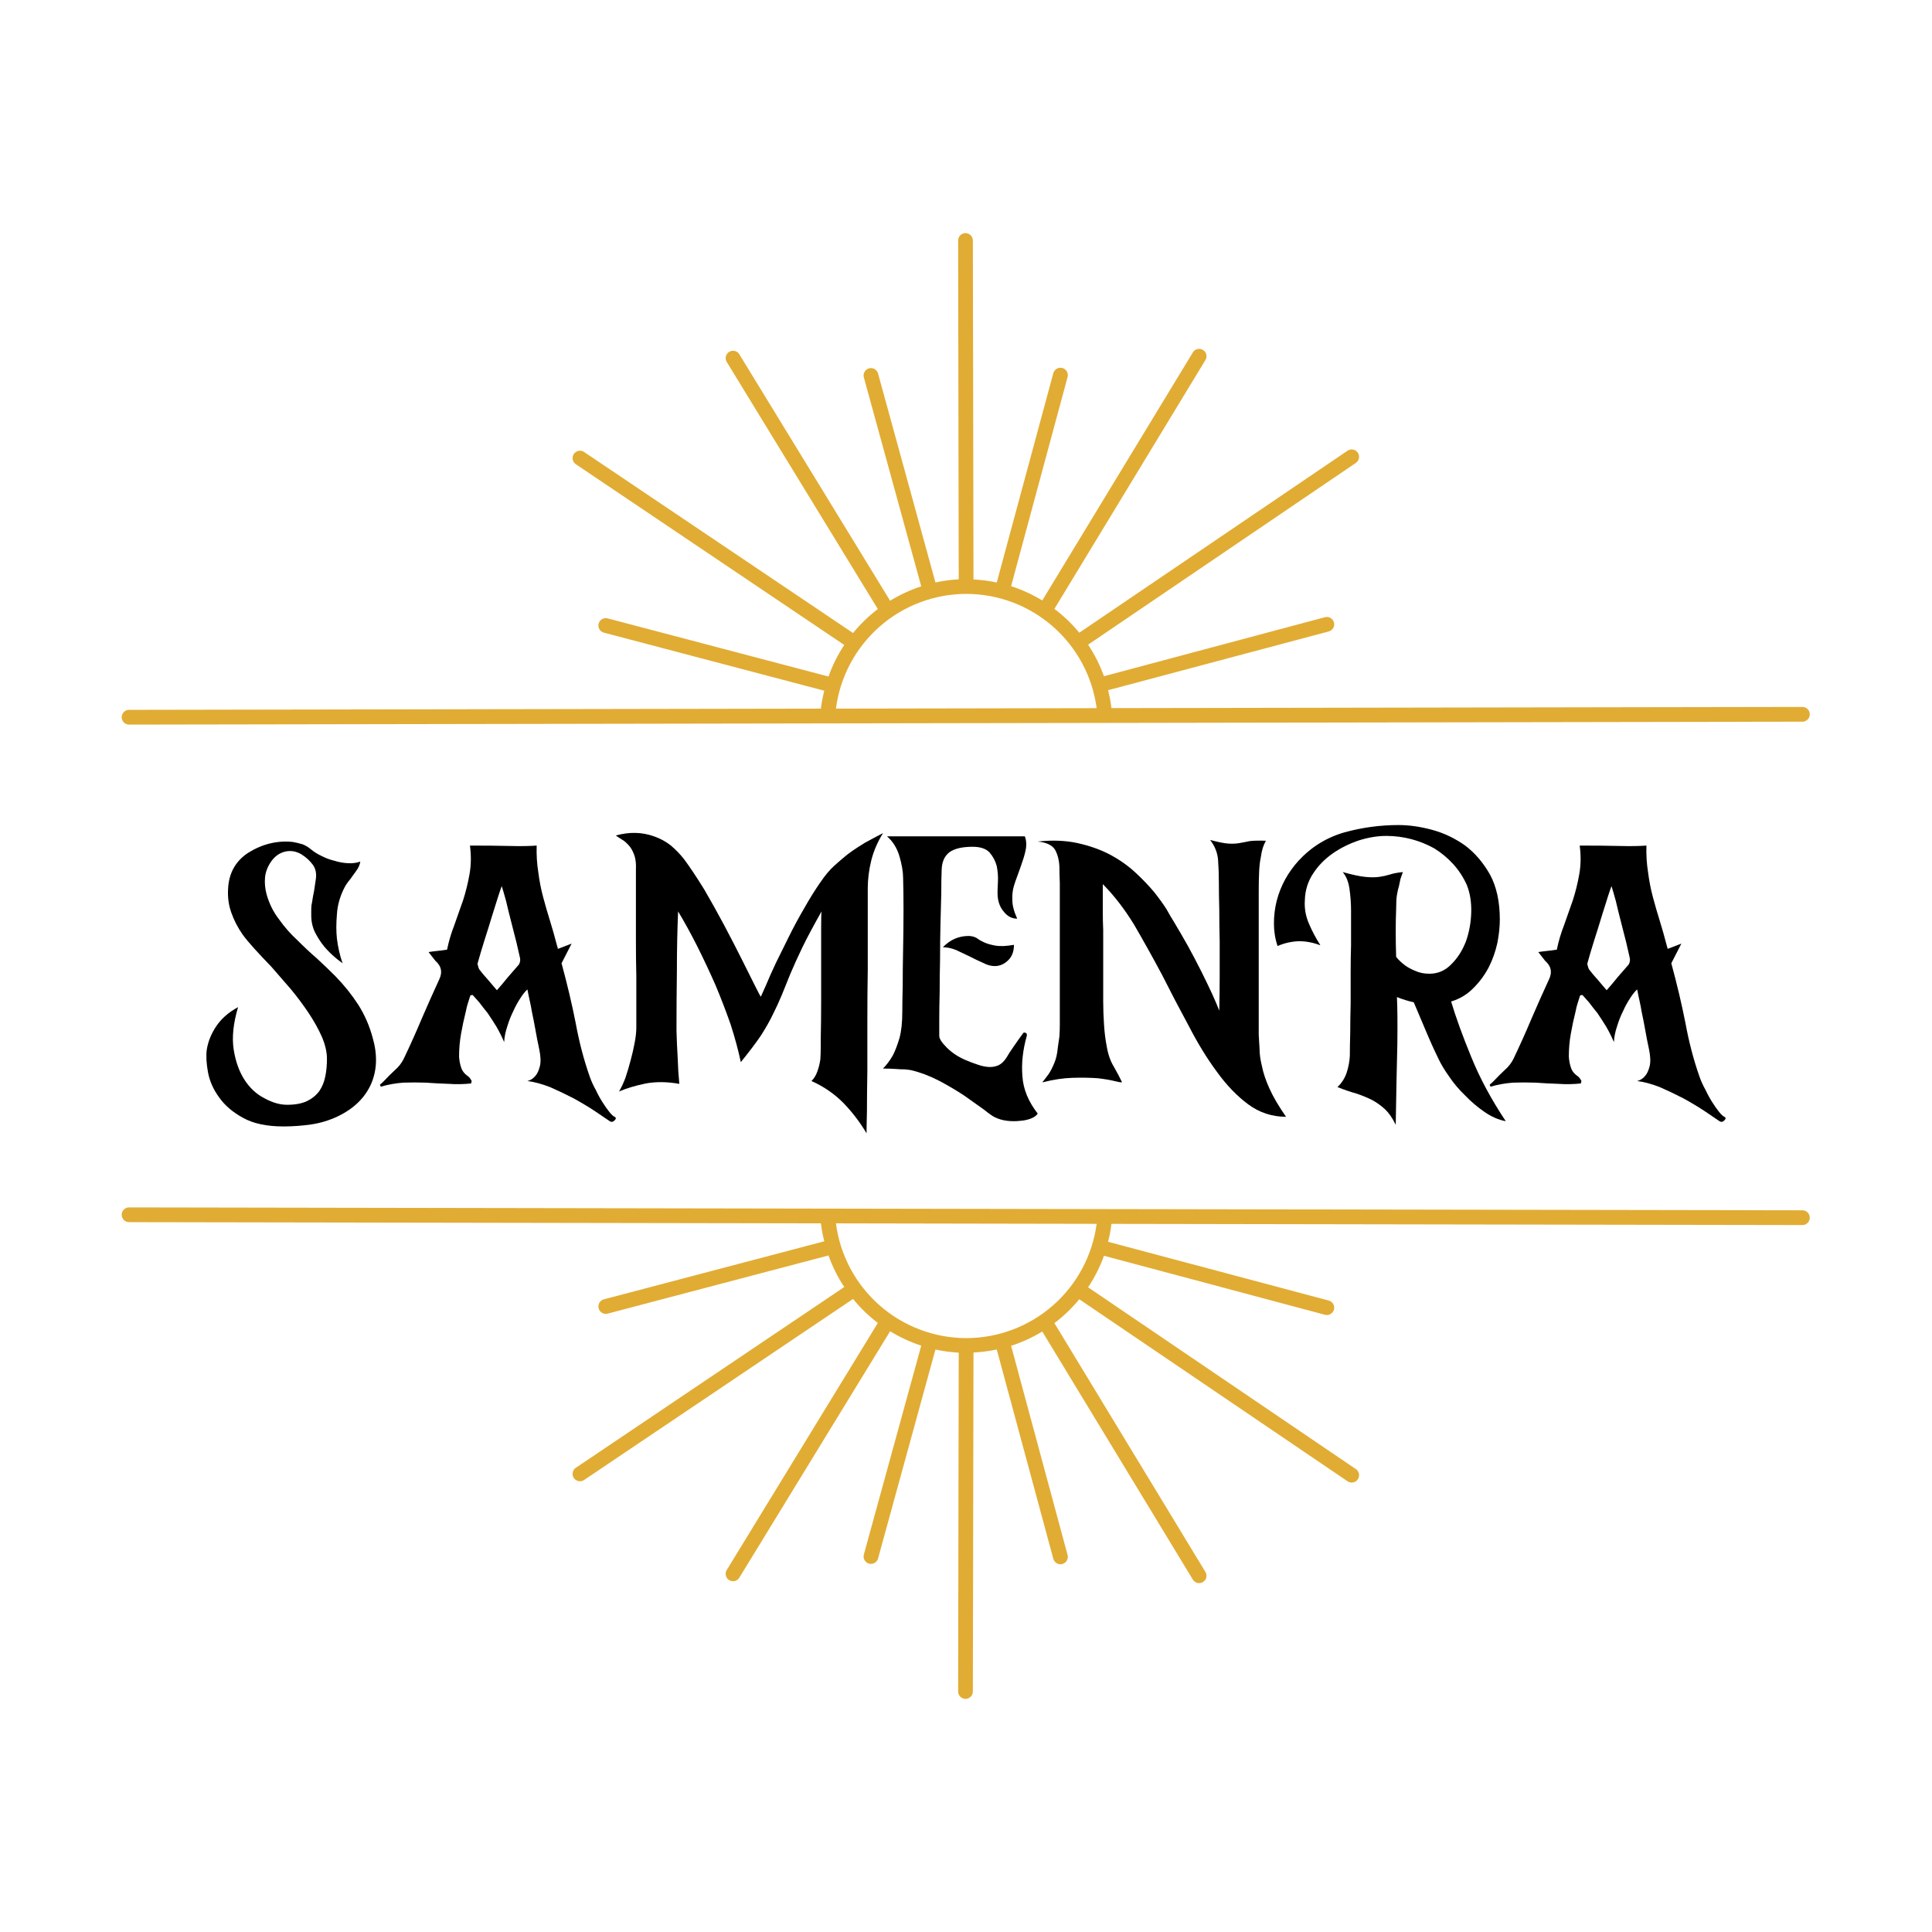
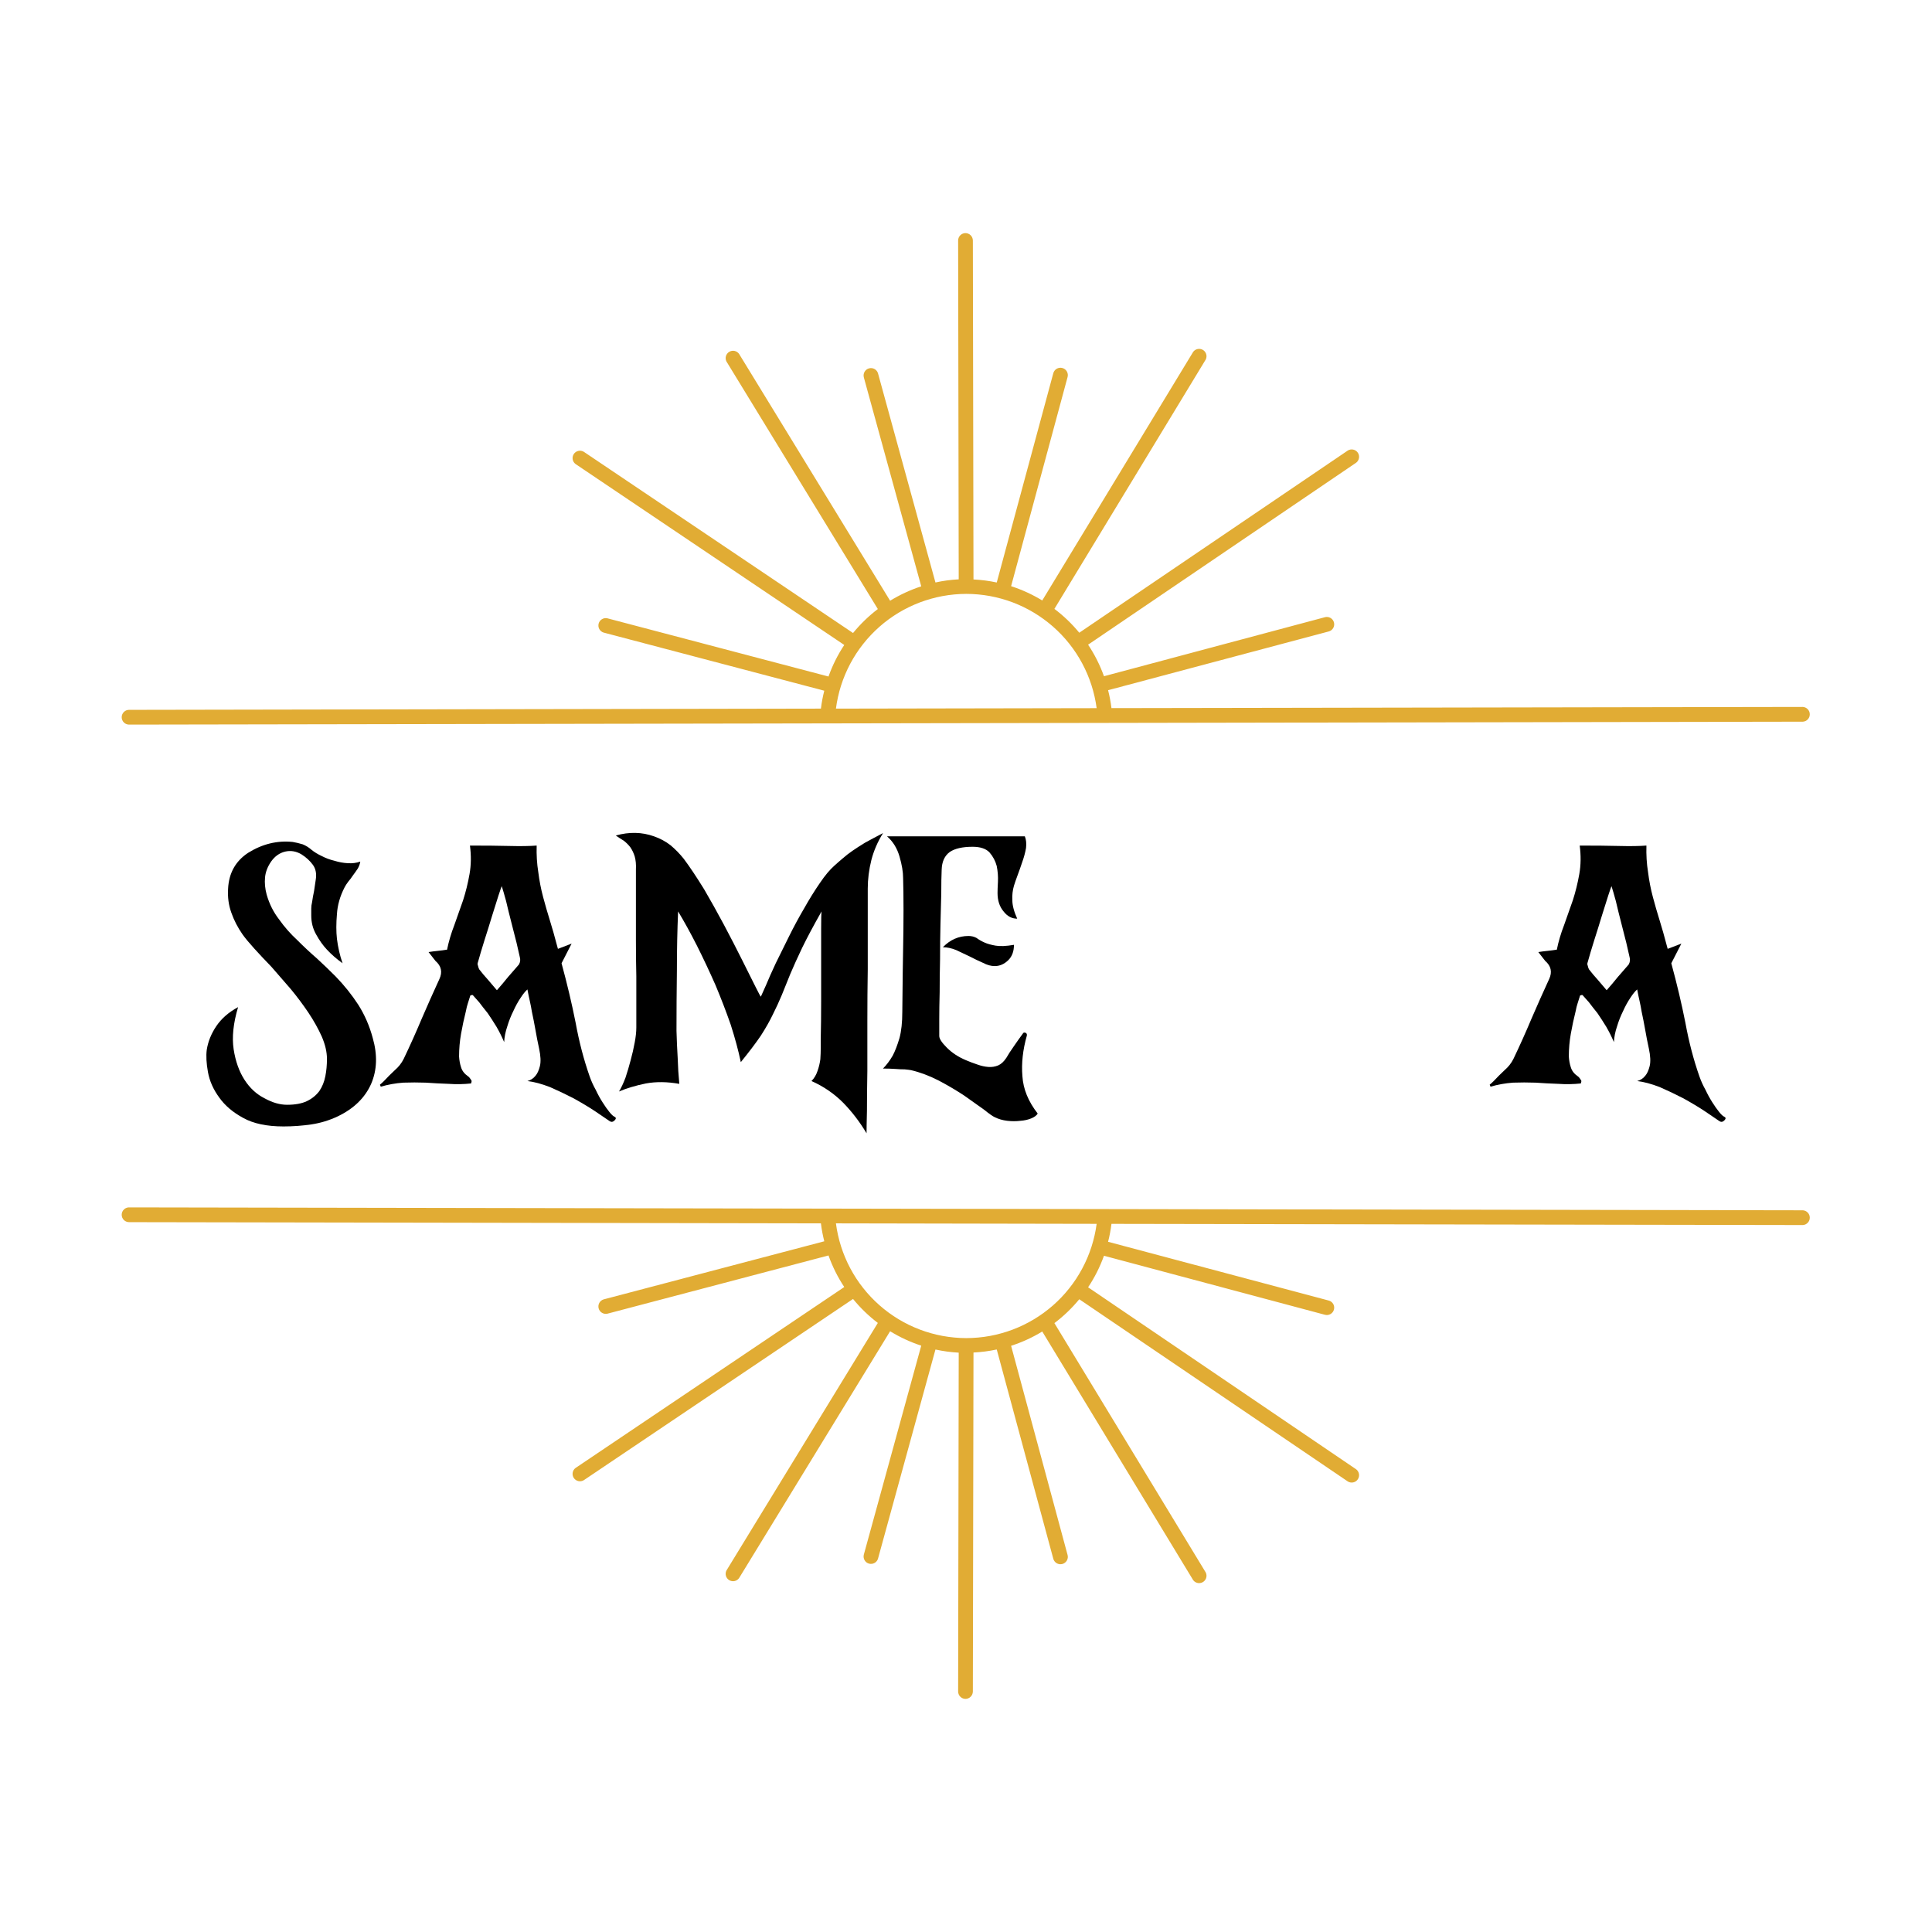
<svg xmlns="http://www.w3.org/2000/svg" version="1.2" preserveAspectRatio="xMidYMid meet" height="500" viewBox="0 0 375 375" zoomAndPan="magnify" width="500">
  <defs>
    <clipPath id="d737af79e7">
      <path d="M 23.555 45.016 L 351.305 45.016 L 351.305 141 L 23.555 141 Z M 23.555 45.016" />
    </clipPath>
    <clipPath id="9f0b6066a9">
      <path d="M 23.555 234.074 L 351.305 234.074 L 351.305 329.98 L 23.555 329.98 Z M 23.555 234.074" />
    </clipPath>
  </defs>
  <g id="42434a98c5">
    <rect style="fill:#ffffff;fill-opacity:1;stroke:none;" height="375" y="0" width="375" x="0" />
    <rect style="fill:#ffffff;fill-opacity:1;stroke:none;" height="375" y="0" width="375" x="0" />
    <g style="fill:#000000;fill-opacity:1;">
      <g transform="translate(40.055, 210.375)">
        <path d="M 6.156 -14.891 C 5.227 -11.773 4.941 -9.047 5.297 -6.703 C 5.66 -4.367 6.363 -2.395 7.406 -0.781 C 8.445 0.832 9.75 2.031 11.312 2.812 C 12.82 3.645 14.273 4.062 15.672 4.062 C 17.234 4.062 18.508 3.828 19.5 3.359 C 20.488 2.891 21.297 2.238 21.922 1.406 C 22.492 0.57 22.883 -0.391 23.094 -1.484 C 23.301 -2.523 23.406 -3.645 23.406 -4.844 C 23.406 -6.188 23.066 -7.641 22.391 -9.203 C 21.711 -10.711 20.852 -12.25 19.812 -13.812 C 18.77 -15.363 17.625 -16.895 16.375 -18.406 C 15.082 -19.914 13.836 -21.348 12.641 -22.703 C 11.391 -23.992 10.27 -25.188 9.281 -26.281 C 8.289 -27.375 7.535 -28.285 7.016 -29.016 C 6.078 -30.367 5.352 -31.773 4.844 -33.234 C 4.32 -34.68 4.113 -36.238 4.219 -37.906 C 4.375 -40.926 5.672 -43.238 8.109 -44.844 C 10.867 -46.562 13.754 -47.266 16.766 -46.953 C 17.391 -46.848 18.039 -46.691 18.719 -46.484 C 19.344 -46.223 19.891 -45.883 20.359 -45.469 C 20.93 -45 21.609 -44.582 22.391 -44.219 C 23.172 -43.812 24 -43.504 24.875 -43.297 C 25.707 -43.035 26.566 -42.879 27.453 -42.828 C 28.336 -42.773 29.145 -42.879 29.875 -43.141 C 29.82 -42.723 29.664 -42.281 29.406 -41.812 C 29.094 -41.344 28.781 -40.898 28.469 -40.484 C 28.156 -40.016 27.844 -39.598 27.531 -39.234 C 27.219 -38.816 26.984 -38.453 26.828 -38.141 C 25.941 -36.422 25.445 -34.68 25.344 -32.922 C 25.188 -31.148 25.188 -29.562 25.344 -28.156 C 25.551 -26.488 25.914 -24.906 26.438 -23.406 C 25.289 -24.227 24.281 -25.109 23.406 -26.047 C 22.625 -26.879 21.922 -27.867 21.297 -29.016 C 20.672 -30.109 20.359 -31.332 20.359 -32.688 L 20.359 -34.016 C 20.359 -34.422 20.41 -34.832 20.516 -35.25 C 20.617 -35.977 20.75 -36.707 20.906 -37.438 C 21.008 -38.113 21.113 -38.816 21.219 -39.547 C 21.426 -40.742 21.242 -41.734 20.672 -42.516 C 20.098 -43.297 19.367 -43.969 18.484 -44.531 C 17.441 -45.156 16.375 -45.336 15.281 -45.078 C 14.195 -44.816 13.289 -44.172 12.562 -43.141 C 11.883 -42.148 11.492 -41.133 11.391 -40.094 C 11.285 -39 11.391 -37.879 11.703 -36.734 C 12.223 -34.922 13.031 -33.312 14.125 -31.906 C 15.156 -30.445 16.348 -29.094 17.703 -27.844 C 18.898 -26.645 20.148 -25.477 21.453 -24.344 C 22.703 -23.195 23.922 -22.023 25.109 -20.828 C 26.773 -19.109 28.234 -17.285 29.484 -15.359 C 30.734 -13.391 31.672 -11.234 32.297 -8.891 C 33.234 -5.617 33.129 -2.656 31.984 0 C 30.785 2.707 28.625 4.812 25.5 6.312 C 23.844 7.094 22.129 7.613 20.359 7.875 C 18.586 8.133 16.789 8.266 14.969 8.266 C 11.75 8.266 9.148 7.719 7.172 6.625 C 5.148 5.531 3.594 4.207 2.5 2.656 C 1.352 1.094 0.625 -0.547 0.312 -2.266 C 0 -3.984 -0.078 -5.438 0.078 -6.625 C 0.336 -8.238 0.961 -9.773 1.953 -11.234 C 2.941 -12.691 4.344 -13.91 6.156 -14.891 Z M 6.156 -14.891" style="stroke:none" />
      </g>
    </g>
    <g style="fill:#000000;fill-opacity:1;">
      <g transform="translate(73.746, 210.375)">
        <path d="M 45.547 6.391 C 45.859 6.547 45.859 6.781 45.547 7.094 C 45.234 7.406 44.922 7.457 44.609 7.25 C 43.941 6.781 42.984 6.129 41.734 5.297 C 40.484 4.473 39.102 3.645 37.594 2.812 C 36.082 2.031 34.551 1.301 33 0.625 C 31.383 0 29.926 -0.391 28.625 -0.547 C 29.25 -0.703 29.77 -1.039 30.188 -1.562 C 30.551 -1.977 30.836 -2.602 31.047 -3.438 C 31.254 -4.27 31.203 -5.41 30.891 -6.859 C 30.629 -8.055 30.395 -9.254 30.188 -10.453 C 29.977 -11.648 29.742 -12.848 29.484 -14.047 C 29.379 -14.711 29.25 -15.383 29.094 -16.062 C 28.938 -16.738 28.781 -17.492 28.625 -18.328 C 28.207 -17.961 27.766 -17.414 27.297 -16.688 C 26.773 -15.906 26.305 -15.051 25.891 -14.125 C 25.422 -13.188 25.031 -12.195 24.719 -11.156 C 24.363 -10.113 24.16 -9.098 24.109 -8.109 C 23.691 -9.098 23.195 -10.086 22.625 -11.078 C 22.051 -12.016 21.477 -12.898 20.906 -13.734 C 20.281 -14.504 19.734 -15.203 19.266 -15.828 C 18.742 -16.398 18.328 -16.867 18.016 -17.234 C 17.91 -17.234 17.832 -17.234 17.781 -17.234 C 17.676 -17.18 17.598 -17.156 17.547 -17.156 C 17.391 -16.633 17.234 -16.141 17.078 -15.672 C 16.922 -15.203 16.789 -14.688 16.688 -14.125 C 16.32 -12.664 16.008 -11.207 15.75 -9.75 C 15.488 -8.289 15.359 -6.805 15.359 -5.297 C 15.41 -4.523 15.539 -3.828 15.75 -3.203 C 15.957 -2.523 16.398 -1.953 17.078 -1.484 C 17.234 -1.379 17.363 -1.25 17.469 -1.094 L 17.781 -0.625 C 17.781 -0.52 17.781 -0.441 17.781 -0.391 C 17.727 -0.285 17.703 -0.18 17.703 -0.078 C 16.242 0.078 14.789 0.102 13.344 0 C 11.832 -0.051 10.348 -0.129 8.891 -0.234 C 7.43 -0.285 5.977 -0.285 4.531 -0.234 C 3.07 -0.129 1.613 0.129 0.156 0.547 L 0 0.156 C 0.207 0 0.469 -0.234 0.781 -0.547 C 1.457 -1.273 2.16 -1.977 2.891 -2.656 C 3.617 -3.281 4.191 -4.008 4.609 -4.844 C 5.848 -7.438 7.016 -10.035 8.109 -12.641 C 9.203 -15.18 10.348 -17.754 11.547 -20.359 C 12.172 -21.711 11.91 -22.883 10.766 -23.875 L 9.438 -25.578 C 10.062 -25.68 10.66 -25.758 11.234 -25.812 C 11.754 -25.863 12.352 -25.941 13.031 -26.047 C 13.344 -27.609 13.812 -29.195 14.438 -30.812 C 15 -32.375 15.566 -33.984 16.141 -35.641 C 16.66 -37.254 17.078 -38.945 17.391 -40.719 C 17.703 -42.488 17.727 -44.332 17.469 -46.25 C 20.488 -46.25 23.062 -46.223 25.188 -46.172 C 27.27 -46.117 29.016 -46.145 30.422 -46.25 C 30.367 -44.438 30.473 -42.723 30.734 -41.109 C 30.941 -39.441 31.254 -37.828 31.672 -36.266 C 32.086 -34.711 32.531 -33.18 33 -31.672 C 33.469 -30.16 33.906 -28.625 34.312 -27.062 L 34.547 -26.203 L 37.203 -27.219 L 35.25 -23.406 C 36.344 -19.395 37.254 -15.547 37.984 -11.859 C 38.66 -8.16 39.57 -4.676 40.719 -1.406 C 41.031 -0.52 41.422 0.336 41.891 1.172 C 42.305 2.055 42.75 2.863 43.219 3.594 C 43.676 4.32 44.113 4.941 44.531 5.453 C 44.945 5.973 45.285 6.285 45.547 6.391 Z M 26.984 -23.172 C 27.242 -23.641 27.297 -24.129 27.141 -24.641 C 27.035 -25.16 26.828 -26.07 26.516 -27.375 C 26.203 -28.625 25.863 -29.953 25.5 -31.359 C 25.133 -32.766 24.797 -34.141 24.484 -35.484 C 24.129 -36.785 23.848 -37.75 23.641 -38.375 C 23.586 -38.27 23.379 -37.672 23.016 -36.578 C 22.648 -35.43 22.234 -34.109 21.766 -32.609 C 21.297 -31.047 20.801 -29.457 20.281 -27.844 C 19.758 -26.176 19.344 -24.773 19.031 -23.641 C 18.926 -23.379 18.926 -23.145 19.031 -22.938 C 19.082 -22.676 19.16 -22.441 19.266 -22.234 C 19.785 -21.555 20.332 -20.906 20.906 -20.281 C 21.477 -19.602 22.078 -18.898 22.703 -18.172 C 23.484 -19.055 24.207 -19.914 24.875 -20.75 C 25.551 -21.531 26.254 -22.336 26.984 -23.172 Z M 26.984 -23.172" style="stroke:none" />
      </g>
    </g>
    <g style="fill:#000000;fill-opacity:1;">
      <g transform="translate(119.525, 210.375)">
        <path d="M 12.094 -33.469 C 11.938 -29.82 11.859 -26 11.859 -22 C 11.805 -17.938 11.781 -14.035 11.781 -10.297 C 11.832 -8.473 11.91 -6.703 12.016 -4.984 C 12.066 -3.273 12.172 -1.613 12.328 0 C 9.984 -0.414 7.82 -0.441 5.844 -0.078 C 3.82 0.336 2.082 0.859 0.625 1.484 C 1.039 0.805 1.457 -0.078 1.875 -1.172 C 2.238 -2.266 2.578 -3.41 2.891 -4.609 C 3.203 -5.742 3.461 -6.883 3.672 -8.031 C 3.879 -9.125 3.984 -10.086 3.984 -10.922 L 3.984 -14.812 C 3.984 -16.582 3.984 -18.613 3.984 -20.906 C 3.93 -23.145 3.906 -25.484 3.906 -27.922 L 3.906 -41.578 C 3.957 -42.566 3.879 -43.422 3.672 -44.141 C 3.461 -44.816 3.176 -45.414 2.812 -45.938 C 2.445 -46.406 2.031 -46.82 1.562 -47.188 C 1.039 -47.5 0.52 -47.836 0 -48.203 C 2.602 -48.93 5.07 -48.879 7.406 -48.047 C 8.602 -47.629 9.672 -47.055 10.609 -46.328 C 11.547 -45.547 12.406 -44.664 13.188 -43.688 C 14.32 -42.176 15.645 -40.195 17.156 -37.75 C 18.406 -35.613 19.68 -33.328 20.984 -30.891 C 22.285 -28.441 23.453 -26.18 24.484 -24.109 L 27.062 -18.953 C 27.738 -17.598 28.102 -16.922 28.156 -16.922 C 28.312 -17.234 28.648 -17.988 29.172 -19.188 C 29.641 -20.332 30.266 -21.738 31.047 -23.406 C 31.828 -25.008 32.688 -26.75 33.625 -28.625 C 34.551 -30.5 35.535 -32.32 36.578 -34.094 C 37.566 -35.852 38.582 -37.488 39.625 -39 C 40.613 -40.457 41.551 -41.578 42.438 -42.359 C 43.008 -42.879 43.578 -43.375 44.141 -43.844 C 44.66 -44.301 45.258 -44.766 45.938 -45.234 C 46.613 -45.703 47.422 -46.223 48.359 -46.797 C 49.297 -47.316 50.469 -47.941 51.875 -48.672 C 50.832 -47.004 50.078 -45.266 49.609 -43.453 C 49.141 -41.578 48.906 -39.727 48.906 -37.906 L 48.906 -31.359 C 48.906 -28.547 48.906 -25.504 48.906 -22.234 C 48.852 -18.953 48.828 -15.598 48.828 -12.172 C 48.828 -8.68 48.828 -5.457 48.828 -2.5 C 48.773 0.52 48.75 3.094 48.75 5.219 C 48.695 7.406 48.672 8.863 48.672 9.594 C 47.367 7.406 45.859 5.43 44.141 3.672 C 42.379 1.898 40.328 0.492 37.984 -0.547 C 38.504 -1.066 38.895 -1.719 39.156 -2.5 C 39.414 -3.227 39.598 -3.984 39.703 -4.766 C 39.754 -5.535 39.781 -6.285 39.781 -7.016 L 39.781 -8.734 C 39.832 -10.922 39.859 -13.363 39.859 -16.062 L 39.859 -30.188 C 39.859 -31.957 39.883 -33.051 39.938 -33.469 C 38.375 -30.707 37.125 -28.363 36.188 -26.438 C 35.25 -24.469 34.473 -22.754 33.859 -21.297 C 33.234 -19.785 32.688 -18.43 32.219 -17.234 C 31.695 -15.984 31.125 -14.738 30.5 -13.5 C 29.875 -12.195 29.094 -10.816 28.156 -9.359 C 27.164 -7.898 25.867 -6.188 24.266 -4.219 C 23.797 -6.445 23.145 -8.863 22.312 -11.469 C 21.426 -14.008 20.438 -16.582 19.344 -19.188 C 18.195 -21.789 17 -24.336 15.75 -26.828 C 14.508 -29.273 13.289 -31.488 12.094 -33.469 Z M 12.094 -33.469" style="stroke:none" />
      </g>
    </g>
    <g style="fill:#000000;fill-opacity:1;">
      <g transform="translate(171.387, 210.375)">
-         <path d="M 27.922 -9.359 C 27.141 -6.598 26.852 -3.973 27.062 -1.484 C 27.219 1.016 28.207 3.43 30.031 5.766 C 29.82 6.129 29.406 6.441 28.781 6.703 C 28.156 6.961 27.453 7.117 26.672 7.172 C 25.836 7.273 24.984 7.273 24.109 7.172 C 23.223 7.066 22.414 6.832 21.688 6.469 C 21.32 6.312 20.617 5.816 19.578 4.984 C 18.484 4.211 17.207 3.305 15.75 2.266 C 14.25 1.273 12.613 0.312 10.844 -0.625 C 9.02 -1.562 7.223 -2.238 5.453 -2.656 C 5.191 -2.707 4.781 -2.758 4.219 -2.812 C 3.645 -2.812 3.047 -2.836 2.422 -2.891 C 1.691 -2.941 0.883 -2.969 0 -2.969 C 0.676 -3.645 1.301 -4.473 1.875 -5.453 C 2.344 -6.336 2.785 -7.484 3.203 -8.891 C 3.566 -10.242 3.75 -11.938 3.75 -13.969 C 3.75 -15.102 3.773 -16.789 3.828 -19.031 C 3.828 -21.27 3.852 -23.66 3.906 -26.203 C 3.957 -28.754 3.984 -31.281 3.984 -33.781 C 3.984 -36.27 3.957 -38.32 3.906 -39.938 C 3.906 -41.133 3.672 -42.535 3.203 -44.141 C 2.734 -45.754 1.926 -47.055 0.781 -48.047 L 27.531 -48.047 C 27.789 -47.422 27.867 -46.664 27.766 -45.781 C 27.609 -44.895 27.375 -44.016 27.062 -43.141 C 26.75 -42.203 26.438 -41.316 26.125 -40.484 C 25.812 -39.648 25.578 -38.973 25.422 -38.453 C 25.16 -37.566 25.055 -36.629 25.109 -35.641 C 25.109 -34.648 25.422 -33.457 26.047 -32.062 C 25.004 -32.062 24.125 -32.531 23.406 -33.469 C 22.625 -34.395 22.234 -35.586 22.234 -37.047 C 22.234 -37.516 22.258 -38.242 22.312 -39.234 C 22.363 -40.223 22.285 -41.238 22.078 -42.281 C 21.816 -43.27 21.348 -44.148 20.672 -44.922 C 19.992 -45.648 18.898 -46.016 17.391 -46.016 C 15.422 -46.016 13.941 -45.676 12.953 -45 C 11.961 -44.27 11.441 -43.129 11.391 -41.578 C 11.336 -40.379 11.312 -38.844 11.312 -36.969 C 11.258 -35.094 11.207 -33.066 11.156 -30.891 C 11.102 -28.703 11.078 -26.469 11.078 -24.188 C 11.023 -21.895 11 -19.758 11 -17.781 C 10.945 -15.75 10.922 -13.984 10.922 -12.484 L 10.922 -9.281 C 10.922 -8.758 11.414 -8.004 12.406 -7.016 C 13.395 -6.023 14.613 -5.223 16.062 -4.609 C 16.789 -4.297 17.547 -4.008 18.328 -3.75 C 19.055 -3.488 19.758 -3.332 20.438 -3.281 C 21.113 -3.227 21.766 -3.332 22.391 -3.594 C 22.961 -3.852 23.484 -4.344 23.953 -5.062 C 24.305 -5.688 24.797 -6.441 25.422 -7.328 C 25.992 -8.16 26.566 -8.969 27.141 -9.75 C 27.242 -9.957 27.426 -10.008 27.688 -9.906 C 27.895 -9.801 27.973 -9.617 27.922 -9.359 Z M 16.609 -28.703 C 17.18 -28.703 17.703 -28.57 18.172 -28.312 C 18.586 -28 19.082 -27.711 19.656 -27.453 C 20.227 -27.191 20.957 -26.984 21.844 -26.828 C 22.727 -26.672 23.922 -26.723 25.422 -26.984 C 25.422 -25.734 25.062 -24.75 24.344 -24.031 C 23.562 -23.25 22.676 -22.859 21.688 -22.859 C 20.957 -22.859 20.203 -23.066 19.422 -23.484 C 18.586 -23.848 17.727 -24.258 16.844 -24.719 C 15.957 -25.133 15.078 -25.551 14.203 -25.969 C 13.316 -26.332 12.457 -26.516 11.625 -26.516 C 13.031 -27.973 14.691 -28.703 16.609 -28.703 Z M 16.609 -28.703" style="stroke:none" />
+         <path d="M 27.922 -9.359 C 27.141 -6.598 26.852 -3.973 27.062 -1.484 C 27.219 1.016 28.207 3.43 30.031 5.766 C 29.82 6.129 29.406 6.441 28.781 6.703 C 28.156 6.961 27.453 7.117 26.672 7.172 C 25.836 7.273 24.984 7.273 24.109 7.172 C 23.223 7.066 22.414 6.832 21.688 6.469 C 21.32 6.312 20.617 5.816 19.578 4.984 C 18.484 4.211 17.207 3.305 15.75 2.266 C 14.25 1.273 12.613 0.312 10.844 -0.625 C 9.02 -1.562 7.223 -2.238 5.453 -2.656 C 5.191 -2.707 4.781 -2.758 4.219 -2.812 C 3.645 -2.812 3.047 -2.836 2.422 -2.891 C 1.691 -2.941 0.883 -2.969 0 -2.969 C 0.676 -3.645 1.301 -4.473 1.875 -5.453 C 2.344 -6.336 2.785 -7.484 3.203 -8.891 C 3.566 -10.242 3.75 -11.938 3.75 -13.969 C 3.828 -21.27 3.852 -23.66 3.906 -26.203 C 3.957 -28.754 3.984 -31.281 3.984 -33.781 C 3.984 -36.27 3.957 -38.32 3.906 -39.938 C 3.906 -41.133 3.672 -42.535 3.203 -44.141 C 2.734 -45.754 1.926 -47.055 0.781 -48.047 L 27.531 -48.047 C 27.789 -47.422 27.867 -46.664 27.766 -45.781 C 27.609 -44.895 27.375 -44.016 27.062 -43.141 C 26.75 -42.203 26.438 -41.316 26.125 -40.484 C 25.812 -39.648 25.578 -38.973 25.422 -38.453 C 25.16 -37.566 25.055 -36.629 25.109 -35.641 C 25.109 -34.648 25.422 -33.457 26.047 -32.062 C 25.004 -32.062 24.125 -32.531 23.406 -33.469 C 22.625 -34.395 22.234 -35.586 22.234 -37.047 C 22.234 -37.516 22.258 -38.242 22.312 -39.234 C 22.363 -40.223 22.285 -41.238 22.078 -42.281 C 21.816 -43.27 21.348 -44.148 20.672 -44.922 C 19.992 -45.648 18.898 -46.016 17.391 -46.016 C 15.422 -46.016 13.941 -45.676 12.953 -45 C 11.961 -44.27 11.441 -43.129 11.391 -41.578 C 11.336 -40.379 11.312 -38.844 11.312 -36.969 C 11.258 -35.094 11.207 -33.066 11.156 -30.891 C 11.102 -28.703 11.078 -26.469 11.078 -24.188 C 11.023 -21.895 11 -19.758 11 -17.781 C 10.945 -15.75 10.922 -13.984 10.922 -12.484 L 10.922 -9.281 C 10.922 -8.758 11.414 -8.004 12.406 -7.016 C 13.395 -6.023 14.613 -5.223 16.062 -4.609 C 16.789 -4.297 17.547 -4.008 18.328 -3.75 C 19.055 -3.488 19.758 -3.332 20.438 -3.281 C 21.113 -3.227 21.766 -3.332 22.391 -3.594 C 22.961 -3.852 23.484 -4.344 23.953 -5.062 C 24.305 -5.688 24.797 -6.441 25.422 -7.328 C 25.992 -8.16 26.566 -8.969 27.141 -9.75 C 27.242 -9.957 27.426 -10.008 27.688 -9.906 C 27.895 -9.801 27.973 -9.617 27.922 -9.359 Z M 16.609 -28.703 C 17.18 -28.703 17.703 -28.57 18.172 -28.312 C 18.586 -28 19.082 -27.711 19.656 -27.453 C 20.227 -27.191 20.957 -26.984 21.844 -26.828 C 22.727 -26.672 23.922 -26.723 25.422 -26.984 C 25.422 -25.734 25.062 -24.75 24.344 -24.031 C 23.562 -23.25 22.676 -22.859 21.688 -22.859 C 20.957 -22.859 20.203 -23.066 19.422 -23.484 C 18.586 -23.848 17.727 -24.258 16.844 -24.719 C 15.957 -25.133 15.078 -25.551 14.203 -25.969 C 13.316 -26.332 12.457 -26.516 11.625 -26.516 C 13.031 -27.973 14.691 -28.703 16.609 -28.703 Z M 16.609 -28.703" style="stroke:none" />
      </g>
    </g>
    <g style="fill:#000000;fill-opacity:1;">
      <g transform="translate(201.412, 210.375)">
-         <path d="M 35.25 -14.203 C 35.301 -16.43 35.328 -18.691 35.328 -20.984 C 35.328 -23.266 35.328 -25.5 35.328 -27.688 C 35.273 -29.82 35.25 -31.852 35.25 -33.781 C 35.195 -35.695 35.172 -37.41 35.172 -38.922 C 35.172 -40.535 35.117 -42.047 35.016 -43.453 C 34.91 -44.848 34.395 -46.145 33.469 -47.344 C 35.02 -46.926 36.188 -46.691 36.969 -46.641 C 37.75 -46.586 38.453 -46.613 39.078 -46.719 C 39.703 -46.82 40.379 -46.953 41.109 -47.109 C 41.836 -47.211 42.898 -47.238 44.297 -47.188 C 44.035 -46.719 43.832 -46.25 43.688 -45.781 C 43.531 -45.258 43.398 -44.633 43.297 -43.906 C 43.141 -43.188 43.035 -42.281 42.984 -41.188 C 42.93 -40.094 42.906 -38.738 42.906 -37.125 L 42.906 -9.516 C 42.957 -8.734 43.008 -7.848 43.062 -6.859 C 43.062 -5.816 43.219 -4.676 43.531 -3.438 C 43.781 -2.133 44.27 -0.676 45 0.938 C 45.727 2.551 46.797 4.367 48.203 6.391 C 45.492 6.391 43.051 5.586 40.875 3.984 C 38.688 2.367 36.656 0.258 34.781 -2.344 C 32.863 -4.938 31.047 -7.898 29.328 -11.234 C 27.555 -14.504 25.816 -17.832 24.109 -21.219 C 22.336 -24.539 20.539 -27.766 18.719 -30.891 C 16.844 -33.953 14.816 -36.578 12.641 -38.766 L 12.641 -33.547 C 12.641 -32.141 12.664 -30.914 12.719 -29.875 C 12.719 -28.832 12.719 -27.816 12.719 -26.828 L 12.719 -16.141 C 12.719 -14.641 12.77 -13.109 12.875 -11.547 C 12.977 -9.93 13.16 -8.473 13.422 -7.172 C 13.68 -5.66 14.145 -4.363 14.812 -3.281 C 15.438 -2.188 15.957 -1.195 16.375 -0.312 C 16.219 -0.258 15.723 -0.336 14.891 -0.547 C 14.066 -0.754 12.977 -0.938 11.625 -1.094 C 10.219 -1.195 8.602 -1.223 6.781 -1.172 C 4.969 -1.117 3.047 -0.832 1.016 -0.312 C 0.859 -0.258 0.91 -0.363 1.172 -0.625 C 1.379 -0.883 1.691 -1.301 2.109 -1.875 C 2.473 -2.395 2.836 -3.098 3.203 -3.984 C 3.566 -4.805 3.801 -5.816 3.906 -7.016 C 4.008 -7.742 4.113 -8.473 4.219 -9.203 C 4.27 -9.93 4.297 -10.688 4.297 -11.469 L 4.297 -33.859 C 4.297 -35.773 4.297 -37.461 4.297 -38.922 C 4.242 -40.379 4.219 -41.445 4.219 -42.125 C 4.164 -43.414 3.879 -44.531 3.359 -45.469 C 2.785 -46.352 1.664 -46.875 0 -47.031 C 2.863 -47.344 5.461 -47.238 7.797 -46.719 C 10.141 -46.195 12.25 -45.441 14.125 -44.453 C 15.938 -43.473 17.547 -42.332 18.953 -41.031 C 20.359 -39.727 21.582 -38.453 22.625 -37.203 C 23.613 -35.953 24.414 -34.836 25.031 -33.859 C 25.602 -32.816 26.047 -32.062 26.359 -31.594 C 27.297 -30.031 28.234 -28.414 29.172 -26.75 C 30.109 -25.039 30.969 -23.406 31.75 -21.844 C 32.531 -20.281 33.234 -18.82 33.859 -17.469 C 34.473 -16.113 34.938 -15.023 35.25 -14.203 Z M 35.25 -14.203" style="stroke:none" />
-       </g>
+         </g>
    </g>
    <g style="fill:#000000;fill-opacity:1;">
      <g transform="translate(247.269, 210.375)">
-         <path d="M 34.391 -15.984 C 35.328 -12.867 36.629 -9.281 38.297 -5.219 C 39.961 -1.113 42.195 3.039 45 7.25 C 43.602 6.988 42.227 6.391 40.875 5.453 C 39.52 4.523 38.27 3.461 37.125 2.266 C 35.926 1.117 34.891 -0.102 34.016 -1.406 C 33.129 -2.656 32.453 -3.773 31.984 -4.766 C 31.098 -6.578 30.266 -8.422 29.484 -10.297 C 28.703 -12.172 27.922 -14.016 27.141 -15.828 C 25.992 -16.086 24.906 -16.426 23.875 -16.844 C 23.977 -14.719 24.004 -11.625 23.953 -7.562 C 23.848 -3.508 23.742 1.66 23.641 7.953 C 23.016 6.648 22.312 5.633 21.531 4.906 C 20.75 4.188 19.914 3.594 19.031 3.125 C 18.094 2.656 17.078 2.238 15.984 1.875 C 14.848 1.562 13.629 1.145 12.328 0.625 C 13.16 -0.156 13.758 -1.094 14.125 -2.188 C 14.477 -3.281 14.68 -4.367 14.734 -5.453 C 14.734 -6.703 14.758 -8.211 14.812 -9.984 C 14.812 -11.754 14.836 -13.625 14.891 -15.594 C 14.891 -17.52 14.891 -19.473 14.891 -21.453 C 14.891 -23.422 14.914 -25.238 14.969 -26.906 C 14.969 -28.57 14.969 -30.004 14.969 -31.203 L 14.969 -33.547 C 14.969 -35.047 14.863 -36.5 14.656 -37.906 C 14.457 -39.258 14.02 -40.328 13.344 -41.109 C 15.207 -40.586 16.66 -40.273 17.703 -40.172 C 18.742 -40.066 19.656 -40.066 20.438 -40.172 C 21.164 -40.273 21.867 -40.43 22.547 -40.641 C 23.172 -40.848 24 -41.004 25.031 -41.109 C 24.875 -40.691 24.719 -40.25 24.562 -39.781 L 24.266 -38.375 C 24.109 -37.852 23.977 -37.281 23.875 -36.656 C 23.77 -36.031 23.719 -35.07 23.719 -33.781 C 23.664 -32.426 23.641 -31.07 23.641 -29.719 C 23.641 -28.102 23.664 -26.41 23.719 -24.641 C 24.227 -24.023 24.797 -23.484 25.422 -23.016 C 25.992 -22.598 26.672 -22.234 27.453 -21.922 C 28.234 -21.555 29.145 -21.375 30.188 -21.375 C 31.852 -21.375 33.281 -22 34.469 -23.25 C 35.664 -24.438 36.602 -25.914 37.281 -27.688 C 37.906 -29.457 38.242 -31.332 38.297 -33.312 C 38.348 -35.281 38.062 -37.047 37.438 -38.609 C 36.758 -40.117 35.875 -41.473 34.781 -42.672 C 33.695 -43.859 32.477 -44.867 31.125 -45.703 C 29.719 -46.484 28.234 -47.082 26.672 -47.5 C 25.066 -47.914 23.457 -48.125 21.844 -48.125 C 20.125 -48.125 18.352 -47.836 16.531 -47.266 C 14.664 -46.641 12.977 -45.805 11.469 -44.766 C 9.906 -43.68 8.629 -42.383 7.641 -40.875 C 6.598 -39.312 6.051 -37.566 6 -35.641 C 5.895 -34.086 6.156 -32.582 6.781 -31.125 C 7.406 -29.664 8.133 -28.285 8.969 -26.984 L 8.969 -26.906 C 7.613 -27.426 6.238 -27.688 4.844 -27.688 C 3.383 -27.633 2.004 -27.32 0.703 -26.75 C 0.234 -28.156 0 -29.613 0 -31.125 C 0 -32.633 0.18 -34.113 0.547 -35.562 C 0.91 -36.969 1.457 -38.348 2.188 -39.703 C 2.914 -41.004 3.773 -42.203 4.766 -43.297 C 7.254 -45.992 10.242 -47.836 13.734 -48.828 C 17.16 -49.766 20.645 -50.234 24.188 -50.234 C 26.258 -50.234 28.441 -49.922 30.734 -49.297 C 33.016 -48.672 35.145 -47.656 37.125 -46.25 C 39.051 -44.789 40.664 -42.895 41.969 -40.562 C 43.219 -38.219 43.844 -35.332 43.844 -31.906 C 43.844 -30.5 43.688 -28.988 43.375 -27.375 C 43.008 -25.707 42.461 -24.148 41.734 -22.703 C 40.953 -21.191 39.961 -19.836 38.766 -18.641 C 37.566 -17.391 36.109 -16.504 34.391 -15.984 Z M 34.391 -15.984" style="stroke:none" />
-       </g>
+         </g>
    </g>
    <g style="fill:#000000;fill-opacity:1;">
      <g transform="translate(289.149, 210.375)">
        <path d="M 45.547 6.391 C 45.859 6.547 45.859 6.781 45.547 7.094 C 45.234 7.406 44.922 7.457 44.609 7.25 C 43.941 6.781 42.984 6.129 41.734 5.297 C 40.484 4.473 39.102 3.645 37.594 2.812 C 36.082 2.031 34.551 1.301 33 0.625 C 31.383 0 29.926 -0.391 28.625 -0.547 C 29.25 -0.703 29.77 -1.039 30.188 -1.562 C 30.551 -1.977 30.836 -2.602 31.047 -3.438 C 31.254 -4.27 31.203 -5.41 30.891 -6.859 C 30.629 -8.055 30.395 -9.254 30.188 -10.453 C 29.977 -11.648 29.742 -12.848 29.484 -14.047 C 29.379 -14.711 29.25 -15.383 29.094 -16.062 C 28.938 -16.738 28.781 -17.492 28.625 -18.328 C 28.207 -17.961 27.766 -17.414 27.297 -16.688 C 26.773 -15.906 26.305 -15.051 25.891 -14.125 C 25.422 -13.188 25.031 -12.195 24.719 -11.156 C 24.363 -10.113 24.16 -9.098 24.109 -8.109 C 23.691 -9.098 23.195 -10.086 22.625 -11.078 C 22.051 -12.016 21.477 -12.898 20.906 -13.734 C 20.281 -14.504 19.734 -15.203 19.266 -15.828 C 18.742 -16.398 18.328 -16.867 18.016 -17.234 C 17.91 -17.234 17.832 -17.234 17.781 -17.234 C 17.676 -17.18 17.598 -17.156 17.547 -17.156 C 17.391 -16.633 17.234 -16.141 17.078 -15.672 C 16.922 -15.203 16.789 -14.688 16.688 -14.125 C 16.32 -12.664 16.008 -11.207 15.75 -9.75 C 15.488 -8.289 15.359 -6.805 15.359 -5.297 C 15.41 -4.523 15.539 -3.828 15.75 -3.203 C 15.957 -2.523 16.398 -1.953 17.078 -1.484 C 17.234 -1.379 17.363 -1.25 17.469 -1.094 L 17.781 -0.625 C 17.781 -0.52 17.781 -0.441 17.781 -0.391 C 17.727 -0.285 17.703 -0.18 17.703 -0.078 C 16.242 0.078 14.789 0.102 13.344 0 C 11.832 -0.051 10.348 -0.129 8.891 -0.234 C 7.43 -0.285 5.977 -0.285 4.531 -0.234 C 3.07 -0.129 1.613 0.129 0.156 0.547 L 0 0.156 C 0.207 0 0.469 -0.234 0.781 -0.547 C 1.457 -1.273 2.16 -1.977 2.891 -2.656 C 3.617 -3.281 4.191 -4.008 4.609 -4.844 C 5.848 -7.438 7.016 -10.035 8.109 -12.641 C 9.203 -15.18 10.348 -17.754 11.547 -20.359 C 12.172 -21.711 11.91 -22.883 10.766 -23.875 L 9.438 -25.578 C 10.062 -25.68 10.66 -25.758 11.234 -25.812 C 11.754 -25.863 12.352 -25.941 13.031 -26.047 C 13.344 -27.609 13.812 -29.195 14.438 -30.812 C 15 -32.375 15.566 -33.984 16.141 -35.641 C 16.66 -37.254 17.078 -38.945 17.391 -40.719 C 17.703 -42.488 17.727 -44.332 17.469 -46.25 C 20.488 -46.25 23.062 -46.223 25.188 -46.172 C 27.27 -46.117 29.016 -46.145 30.422 -46.25 C 30.367 -44.438 30.473 -42.723 30.734 -41.109 C 30.941 -39.441 31.254 -37.828 31.672 -36.266 C 32.086 -34.711 32.531 -33.18 33 -31.672 C 33.469 -30.16 33.906 -28.625 34.312 -27.062 L 34.547 -26.203 L 37.203 -27.219 L 35.25 -23.406 C 36.344 -19.395 37.254 -15.547 37.984 -11.859 C 38.66 -8.16 39.57 -4.676 40.719 -1.406 C 41.031 -0.52 41.422 0.336 41.891 1.172 C 42.305 2.055 42.75 2.863 43.219 3.594 C 43.676 4.32 44.113 4.941 44.531 5.453 C 44.945 5.973 45.285 6.285 45.547 6.391 Z M 26.984 -23.172 C 27.242 -23.641 27.297 -24.129 27.141 -24.641 C 27.035 -25.16 26.828 -26.07 26.516 -27.375 C 26.203 -28.625 25.863 -29.953 25.5 -31.359 C 25.133 -32.766 24.797 -34.141 24.484 -35.484 C 24.129 -36.785 23.848 -37.75 23.641 -38.375 C 23.586 -38.27 23.379 -37.672 23.016 -36.578 C 22.648 -35.43 22.234 -34.109 21.766 -32.609 C 21.297 -31.047 20.801 -29.457 20.281 -27.844 C 19.758 -26.176 19.344 -24.773 19.031 -23.641 C 18.926 -23.379 18.926 -23.145 19.031 -22.938 C 19.082 -22.676 19.16 -22.441 19.266 -22.234 C 19.785 -21.555 20.332 -20.906 20.906 -20.281 C 21.477 -19.602 22.078 -18.898 22.703 -18.172 C 23.484 -19.055 24.207 -19.914 24.875 -20.75 C 25.551 -21.531 26.254 -22.336 26.984 -23.172 Z M 26.984 -23.172" style="stroke:none" />
      </g>
    </g>
    <g clip-path="url(#d737af79e7)" clip-rule="nonzero">
      <path d="M 349.934 137.215 L 215.734 137.445 C 215.59 136.273 215.371 135.113 215.078 133.965 L 257.906 122.566 C 258.09 122.516 258.258 122.434 258.406 122.32 C 258.559 122.203 258.68 122.062 258.777 121.898 C 258.871 121.734 258.934 121.559 258.957 121.371 C 258.98 121.18 258.969 120.996 258.922 120.812 C 258.871 120.629 258.789 120.461 258.672 120.309 C 258.559 120.16 258.418 120.035 258.254 119.941 C 258.09 119.848 257.91 119.789 257.723 119.762 C 257.535 119.738 257.348 119.75 257.164 119.801 L 214.281 131.254 C 213.5 129.09 212.477 127.047 211.199 125.133 L 263.238 89.805 C 263.383 89.691 263.504 89.559 263.594 89.402 C 263.688 89.242 263.75 89.074 263.777 88.895 C 263.809 88.715 263.801 88.535 263.762 88.359 C 263.723 88.18 263.652 88.016 263.551 87.863 C 263.449 87.715 263.32 87.586 263.172 87.484 C 263.02 87.379 262.855 87.309 262.676 87.27 C 262.5 87.23 262.32 87.223 262.141 87.25 C 261.961 87.277 261.793 87.34 261.633 87.43 L 209.488 122.812 C 208.062 121.082 206.453 119.535 204.66 118.184 L 233.891 70.016 C 234.012 69.855 234.098 69.676 234.145 69.477 C 234.191 69.281 234.195 69.082 234.16 68.887 C 234.121 68.688 234.047 68.504 233.93 68.336 C 233.816 68.168 233.676 68.031 233.5 67.926 C 233.328 67.82 233.145 67.754 232.941 67.727 C 232.742 67.699 232.547 67.715 232.352 67.77 C 232.156 67.824 231.98 67.918 231.828 68.047 C 231.672 68.176 231.551 68.332 231.461 68.516 L 202.301 116.551 C 200.395 115.391 198.379 114.465 196.254 113.777 L 207.215 73.188 C 207.266 73.004 207.277 72.816 207.254 72.629 C 207.23 72.438 207.168 72.262 207.074 72.098 C 206.98 71.934 206.855 71.793 206.707 71.676 C 206.555 71.559 206.387 71.477 206.203 71.43 C 206.02 71.379 205.836 71.367 205.645 71.391 C 205.457 71.414 205.281 71.477 205.113 71.57 C 204.949 71.664 204.809 71.789 204.695 71.938 C 204.578 72.09 204.496 72.258 204.445 72.441 L 193.469 113.062 C 191.98 112.742 190.477 112.547 188.953 112.473 L 188.832 46.676 C 188.828 46.488 188.793 46.305 188.719 46.129 C 188.648 45.957 188.543 45.801 188.41 45.668 C 188.277 45.535 188.121 45.43 187.949 45.359 C 187.773 45.285 187.59 45.25 187.402 45.246 C 187.211 45.246 187.031 45.285 186.855 45.355 C 186.68 45.43 186.523 45.535 186.391 45.668 C 186.254 45.801 186.152 45.957 186.082 46.133 C 186.008 46.309 185.973 46.492 185.973 46.684 L 186.086 112.449 C 184.562 112.527 183.059 112.73 181.57 113.059 L 170.43 72.5 C 170.383 72.316 170.297 72.148 170.18 72 C 170.066 71.848 169.926 71.727 169.758 71.633 C 169.594 71.539 169.418 71.48 169.23 71.457 C 169.039 71.434 168.855 71.449 168.672 71.5 C 168.488 71.547 168.324 71.633 168.172 71.75 C 168.023 71.867 167.902 72.008 167.809 72.172 C 167.715 72.336 167.656 72.512 167.633 72.703 C 167.609 72.891 167.621 73.074 167.672 73.258 L 178.812 113.805 C 176.688 114.5 174.676 115.434 172.77 116.602 L 143.438 68.664 C 143.328 68.523 143.199 68.402 143.051 68.305 C 142.898 68.211 142.734 68.145 142.559 68.109 C 142.383 68.078 142.207 68.074 142.031 68.105 C 141.855 68.137 141.691 68.199 141.539 68.293 C 141.387 68.383 141.254 68.5 141.145 68.645 C 141.035 68.785 140.957 68.941 140.906 69.113 C 140.855 69.285 140.836 69.461 140.852 69.637 C 140.867 69.816 140.914 69.984 140.992 70.145 L 170.387 118.215 C 168.602 119.578 166.996 121.129 165.574 122.867 L 113.309 87.688 C 113.148 87.594 112.98 87.531 112.801 87.5 C 112.617 87.473 112.438 87.477 112.258 87.52 C 112.078 87.559 111.914 87.629 111.762 87.734 C 111.609 87.836 111.484 87.965 111.379 88.117 C 111.277 88.27 111.207 88.438 111.168 88.617 C 111.129 88.797 111.125 88.977 111.156 89.156 C 111.188 89.34 111.25 89.508 111.344 89.664 C 111.441 89.82 111.562 89.953 111.711 90.066 L 163.871 125.188 C 162.602 127.102 161.582 129.145 160.812 131.312 L 117.887 120.012 C 117.707 119.969 117.527 119.965 117.344 119.996 C 117.16 120.027 116.992 120.09 116.832 120.188 C 116.676 120.285 116.543 120.406 116.43 120.555 C 116.32 120.703 116.242 120.867 116.195 121.043 C 116.148 121.223 116.137 121.402 116.156 121.586 C 116.18 121.77 116.238 121.945 116.324 122.105 C 116.414 122.266 116.531 122.406 116.676 122.523 C 116.816 122.641 116.977 122.727 117.152 122.781 L 159.992 134.066 C 159.699 135.211 159.48 136.371 159.34 137.543 L 25.152 137.781 C 24.953 137.766 24.762 137.793 24.574 137.859 C 24.387 137.926 24.219 138.027 24.074 138.164 C 23.93 138.301 23.816 138.457 23.738 138.641 C 23.66 138.824 23.621 139.012 23.621 139.211 C 23.621 139.41 23.66 139.602 23.738 139.781 C 23.816 139.965 23.93 140.125 24.074 140.262 C 24.219 140.395 24.387 140.496 24.574 140.562 C 24.762 140.629 24.953 140.656 25.152 140.645 L 214.516 140.316 L 214.555 140.316 L 349.941 140.078 C 350.121 140.066 350.293 140.023 350.461 139.945 C 350.625 139.867 350.77 139.762 350.891 139.629 C 351.016 139.496 351.113 139.344 351.18 139.176 C 351.246 139.004 351.277 138.828 351.277 138.648 C 351.277 138.465 351.246 138.289 351.18 138.121 C 351.113 137.953 351.016 137.801 350.891 137.668 C 350.77 137.535 350.625 137.43 350.461 137.352 C 350.293 137.273 350.121 137.23 349.941 137.215 Z M 187.52 115.273 L 187.559 115.273 C 188.324 115.273 189.09 115.309 189.852 115.379 C 190.613 115.449 191.371 115.551 192.125 115.688 C 192.879 115.828 193.625 116 194.359 116.203 C 195.098 116.406 195.824 116.645 196.543 116.914 C 197.258 117.184 197.961 117.488 198.652 117.82 C 199.34 118.152 200.012 118.516 200.668 118.91 C 201.324 119.305 201.965 119.727 202.582 120.18 C 203.199 120.629 203.797 121.105 204.375 121.613 C 204.949 122.117 205.5 122.645 206.031 123.199 C 206.559 123.754 207.059 124.332 207.535 124.93 C 208.012 125.531 208.461 126.148 208.883 126.789 C 209.301 127.43 209.691 128.086 210.055 128.762 C 210.414 129.438 210.746 130.125 211.047 130.832 C 211.344 131.535 211.613 132.254 211.848 132.98 C 212.082 133.711 212.285 134.445 212.453 135.195 C 212.621 135.941 212.758 136.695 212.859 137.453 L 162.254 137.543 C 162.352 136.785 162.484 136.031 162.652 135.281 C 162.816 134.531 163.016 133.793 163.25 133.062 C 163.484 132.332 163.75 131.613 164.047 130.906 C 164.344 130.203 164.672 129.508 165.031 128.832 C 165.391 128.156 165.781 127.496 166.199 126.855 C 166.621 126.211 167.066 125.59 167.543 124.988 C 168.016 124.387 168.52 123.809 169.047 123.254 C 169.574 122.695 170.125 122.164 170.699 121.656 C 171.273 121.148 171.871 120.668 172.488 120.215 C 173.105 119.762 173.746 119.34 174.402 118.941 C 175.059 118.547 175.73 118.18 176.418 117.848 C 177.109 117.512 177.812 117.207 178.527 116.934 C 179.246 116.664 179.973 116.426 180.711 116.219 C 181.449 116.012 182.195 115.836 182.949 115.699 C 183.703 115.559 184.461 115.453 185.227 115.383 C 185.988 115.312 186.754 115.273 187.52 115.273 Z M 187.52 115.273" style="stroke:none;fill-rule:nonzero;fill:#e1ac34;fill-opacity:1;" />
    </g>
    <g clip-path="url(#9f0b6066a9)" clip-rule="nonzero">
      <path d="M 349.934 237.781 L 215.734 237.551 C 215.59 238.727 215.371 239.887 215.078 241.031 L 257.906 252.434 C 258.09 252.48 258.258 252.562 258.406 252.68 C 258.559 252.793 258.68 252.934 258.777 253.098 C 258.871 253.262 258.934 253.438 258.957 253.629 C 258.98 253.816 258.969 254.004 258.922 254.184 C 258.871 254.367 258.789 254.535 258.672 254.688 C 258.559 254.836 258.418 254.961 258.254 255.055 C 258.09 255.148 257.91 255.211 257.723 255.234 C 257.535 255.258 257.348 255.246 257.164 255.195 L 214.281 243.742 C 213.5 245.91 212.477 247.949 211.199 249.863 L 263.238 285.195 C 263.383 285.305 263.504 285.441 263.594 285.598 C 263.688 285.754 263.75 285.922 263.777 286.102 C 263.809 286.281 263.801 286.461 263.762 286.641 C 263.723 286.816 263.652 286.98 263.551 287.133 C 263.449 287.285 263.32 287.41 263.172 287.516 C 263.02 287.617 262.855 287.688 262.676 287.73 C 262.5 287.77 262.32 287.773 262.141 287.746 C 261.961 287.719 261.793 287.66 261.633 287.566 L 209.488 252.184 C 208.062 253.918 206.453 255.461 204.66 256.816 L 233.891 304.98 C 234.012 305.145 234.098 305.324 234.145 305.52 C 234.191 305.715 234.195 305.914 234.16 306.113 C 234.121 306.312 234.047 306.496 233.93 306.66 C 233.816 306.828 233.676 306.965 233.5 307.07 C 233.328 307.176 233.145 307.242 232.941 307.27 C 232.742 307.297 232.547 307.285 232.352 307.23 C 232.156 307.172 231.98 307.078 231.828 306.949 C 231.672 306.82 231.551 306.664 231.461 306.484 L 202.301 258.445 C 200.395 259.609 198.379 260.531 196.254 261.219 L 207.215 301.812 C 207.266 301.996 207.277 302.18 207.254 302.371 C 207.23 302.559 207.168 302.734 207.074 302.898 C 206.98 303.066 206.855 303.203 206.707 303.32 C 206.555 303.438 206.387 303.52 206.203 303.57 C 206.02 303.617 205.836 303.633 205.645 303.605 C 205.457 303.582 205.281 303.523 205.113 303.426 C 204.949 303.332 204.809 303.211 204.695 303.059 C 204.578 302.91 204.496 302.742 204.445 302.559 L 193.469 261.934 C 191.98 262.254 190.477 262.449 188.953 262.523 L 188.832 328.32 C 188.828 328.512 188.793 328.691 188.719 328.867 C 188.648 329.043 188.543 329.195 188.41 329.328 C 188.277 329.465 188.121 329.566 187.949 329.641 C 187.773 329.711 187.59 329.75 187.402 329.75 C 187.211 329.75 187.031 329.715 186.855 329.641 C 186.68 329.566 186.523 329.465 186.391 329.328 C 186.254 329.195 186.152 329.039 186.082 328.863 C 186.008 328.688 185.973 328.504 185.973 328.316 L 186.086 262.551 C 184.562 262.469 183.059 262.266 181.57 261.941 L 170.43 302.5 C 170.383 302.684 170.297 302.848 170.18 303 C 170.066 303.148 169.926 303.27 169.758 303.363 C 169.594 303.457 169.418 303.516 169.23 303.539 C 169.039 303.562 168.855 303.551 168.672 303.5 C 168.488 303.449 168.324 303.367 168.172 303.25 C 168.023 303.133 167.902 302.992 167.809 302.824 C 167.715 302.66 167.656 302.484 167.633 302.297 C 167.609 302.109 167.621 301.922 167.672 301.738 L 178.812 261.191 C 176.688 260.496 174.676 259.562 172.77 258.395 L 143.438 306.332 C 143.328 306.477 143.199 306.594 143.051 306.691 C 142.898 306.785 142.734 306.852 142.559 306.887 C 142.383 306.922 142.207 306.922 142.031 306.891 C 141.855 306.859 141.691 306.797 141.539 306.707 C 141.387 306.613 141.254 306.496 141.145 306.355 C 141.035 306.211 140.957 306.055 140.906 305.883 C 140.855 305.711 140.836 305.539 140.852 305.359 C 140.867 305.18 140.914 305.012 140.992 304.852 L 170.387 256.781 C 168.602 255.422 166.996 253.871 165.574 252.129 L 113.309 287.309 C 113.148 287.406 112.98 287.465 112.801 287.496 C 112.617 287.523 112.438 287.52 112.258 287.48 C 112.078 287.438 111.914 287.367 111.762 287.262 C 111.609 287.16 111.484 287.031 111.379 286.879 C 111.277 286.727 111.207 286.562 111.168 286.383 C 111.129 286.203 111.125 286.02 111.156 285.84 C 111.188 285.66 111.25 285.488 111.344 285.332 C 111.441 285.176 111.562 285.043 111.711 284.934 L 163.871 249.812 C 162.602 247.895 161.582 245.852 160.812 243.684 L 117.887 254.988 C 117.707 255.027 117.527 255.031 117.344 255 C 117.16 254.969 116.992 254.906 116.832 254.809 C 116.676 254.715 116.543 254.59 116.43 254.441 C 116.32 254.297 116.242 254.133 116.195 253.953 C 116.148 253.773 116.137 253.594 116.156 253.41 C 116.18 253.227 116.238 253.055 116.324 252.891 C 116.414 252.73 116.531 252.59 116.676 252.473 C 116.816 252.355 116.977 252.27 117.152 252.215 L 159.992 240.934 C 159.699 239.785 159.48 238.629 159.34 237.453 L 25.152 237.219 C 24.953 237.23 24.762 237.203 24.574 237.137 C 24.387 237.07 24.219 236.969 24.074 236.836 C 23.93 236.699 23.816 236.539 23.738 236.355 C 23.66 236.176 23.621 235.984 23.621 235.785 C 23.621 235.586 23.66 235.398 23.738 235.215 C 23.816 235.031 23.93 234.875 24.074 234.738 C 24.219 234.602 24.387 234.5 24.574 234.434 C 24.762 234.367 24.953 234.34 25.152 234.355 L 214.516 234.684 L 214.555 234.684 L 349.941 234.918 C 350.121 234.93 350.293 234.977 350.461 235.055 C 350.625 235.133 350.77 235.238 350.891 235.371 C 351.016 235.504 351.113 235.652 351.18 235.824 C 351.246 235.992 351.277 236.168 351.277 236.348 C 351.277 236.531 351.246 236.707 351.18 236.875 C 351.113 237.047 351.016 237.195 350.891 237.328 C 350.77 237.461 350.625 237.566 350.461 237.645 C 350.293 237.723 350.121 237.77 349.941 237.781 Z M 187.52 259.727 L 187.559 259.727 C 188.324 259.723 189.09 259.688 189.852 259.617 C 190.613 259.551 191.371 259.445 192.125 259.309 C 192.879 259.172 193.625 259 194.359 258.793 C 195.098 258.59 195.824 258.352 196.543 258.082 C 197.258 257.812 197.961 257.512 198.652 257.176 C 199.34 256.844 200.012 256.48 200.668 256.086 C 201.324 255.691 201.965 255.27 202.582 254.82 C 203.199 254.367 203.797 253.891 204.375 253.387 C 204.949 252.883 205.5 252.352 206.031 251.797 C 206.559 251.242 207.059 250.668 207.535 250.066 C 208.012 249.469 208.461 248.848 208.883 248.207 C 209.301 247.566 209.691 246.91 210.055 246.234 C 210.414 245.562 210.746 244.871 211.047 244.168 C 211.344 243.461 211.613 242.746 211.848 242.016 C 212.082 241.289 212.285 240.551 212.453 239.805 C 212.621 239.059 212.758 238.305 212.859 237.547 L 162.254 237.453 C 162.352 238.215 162.484 238.969 162.652 239.715 C 162.816 240.465 163.016 241.203 163.25 241.934 C 163.484 242.664 163.75 243.383 164.047 244.09 C 164.344 244.797 164.672 245.488 165.031 246.164 C 165.391 246.84 165.781 247.5 166.199 248.145 C 166.621 248.785 167.066 249.406 167.543 250.008 C 168.016 250.609 168.52 251.188 169.047 251.746 C 169.574 252.301 170.125 252.832 170.699 253.34 C 171.273 253.848 171.871 254.328 172.488 254.781 C 173.105 255.234 173.746 255.66 174.402 256.055 C 175.059 256.449 175.73 256.816 176.418 257.152 C 177.109 257.488 177.812 257.789 178.527 258.062 C 179.246 258.336 179.973 258.574 180.711 258.781 C 181.449 258.988 182.195 259.16 182.949 259.301 C 183.703 259.438 184.461 259.543 185.227 259.613 C 185.988 259.688 186.754 259.723 187.52 259.727 Z M 187.52 259.727" style="stroke:none;fill-rule:nonzero;fill:#e1ac34;fill-opacity:1;" />
    </g>
  </g>
</svg>